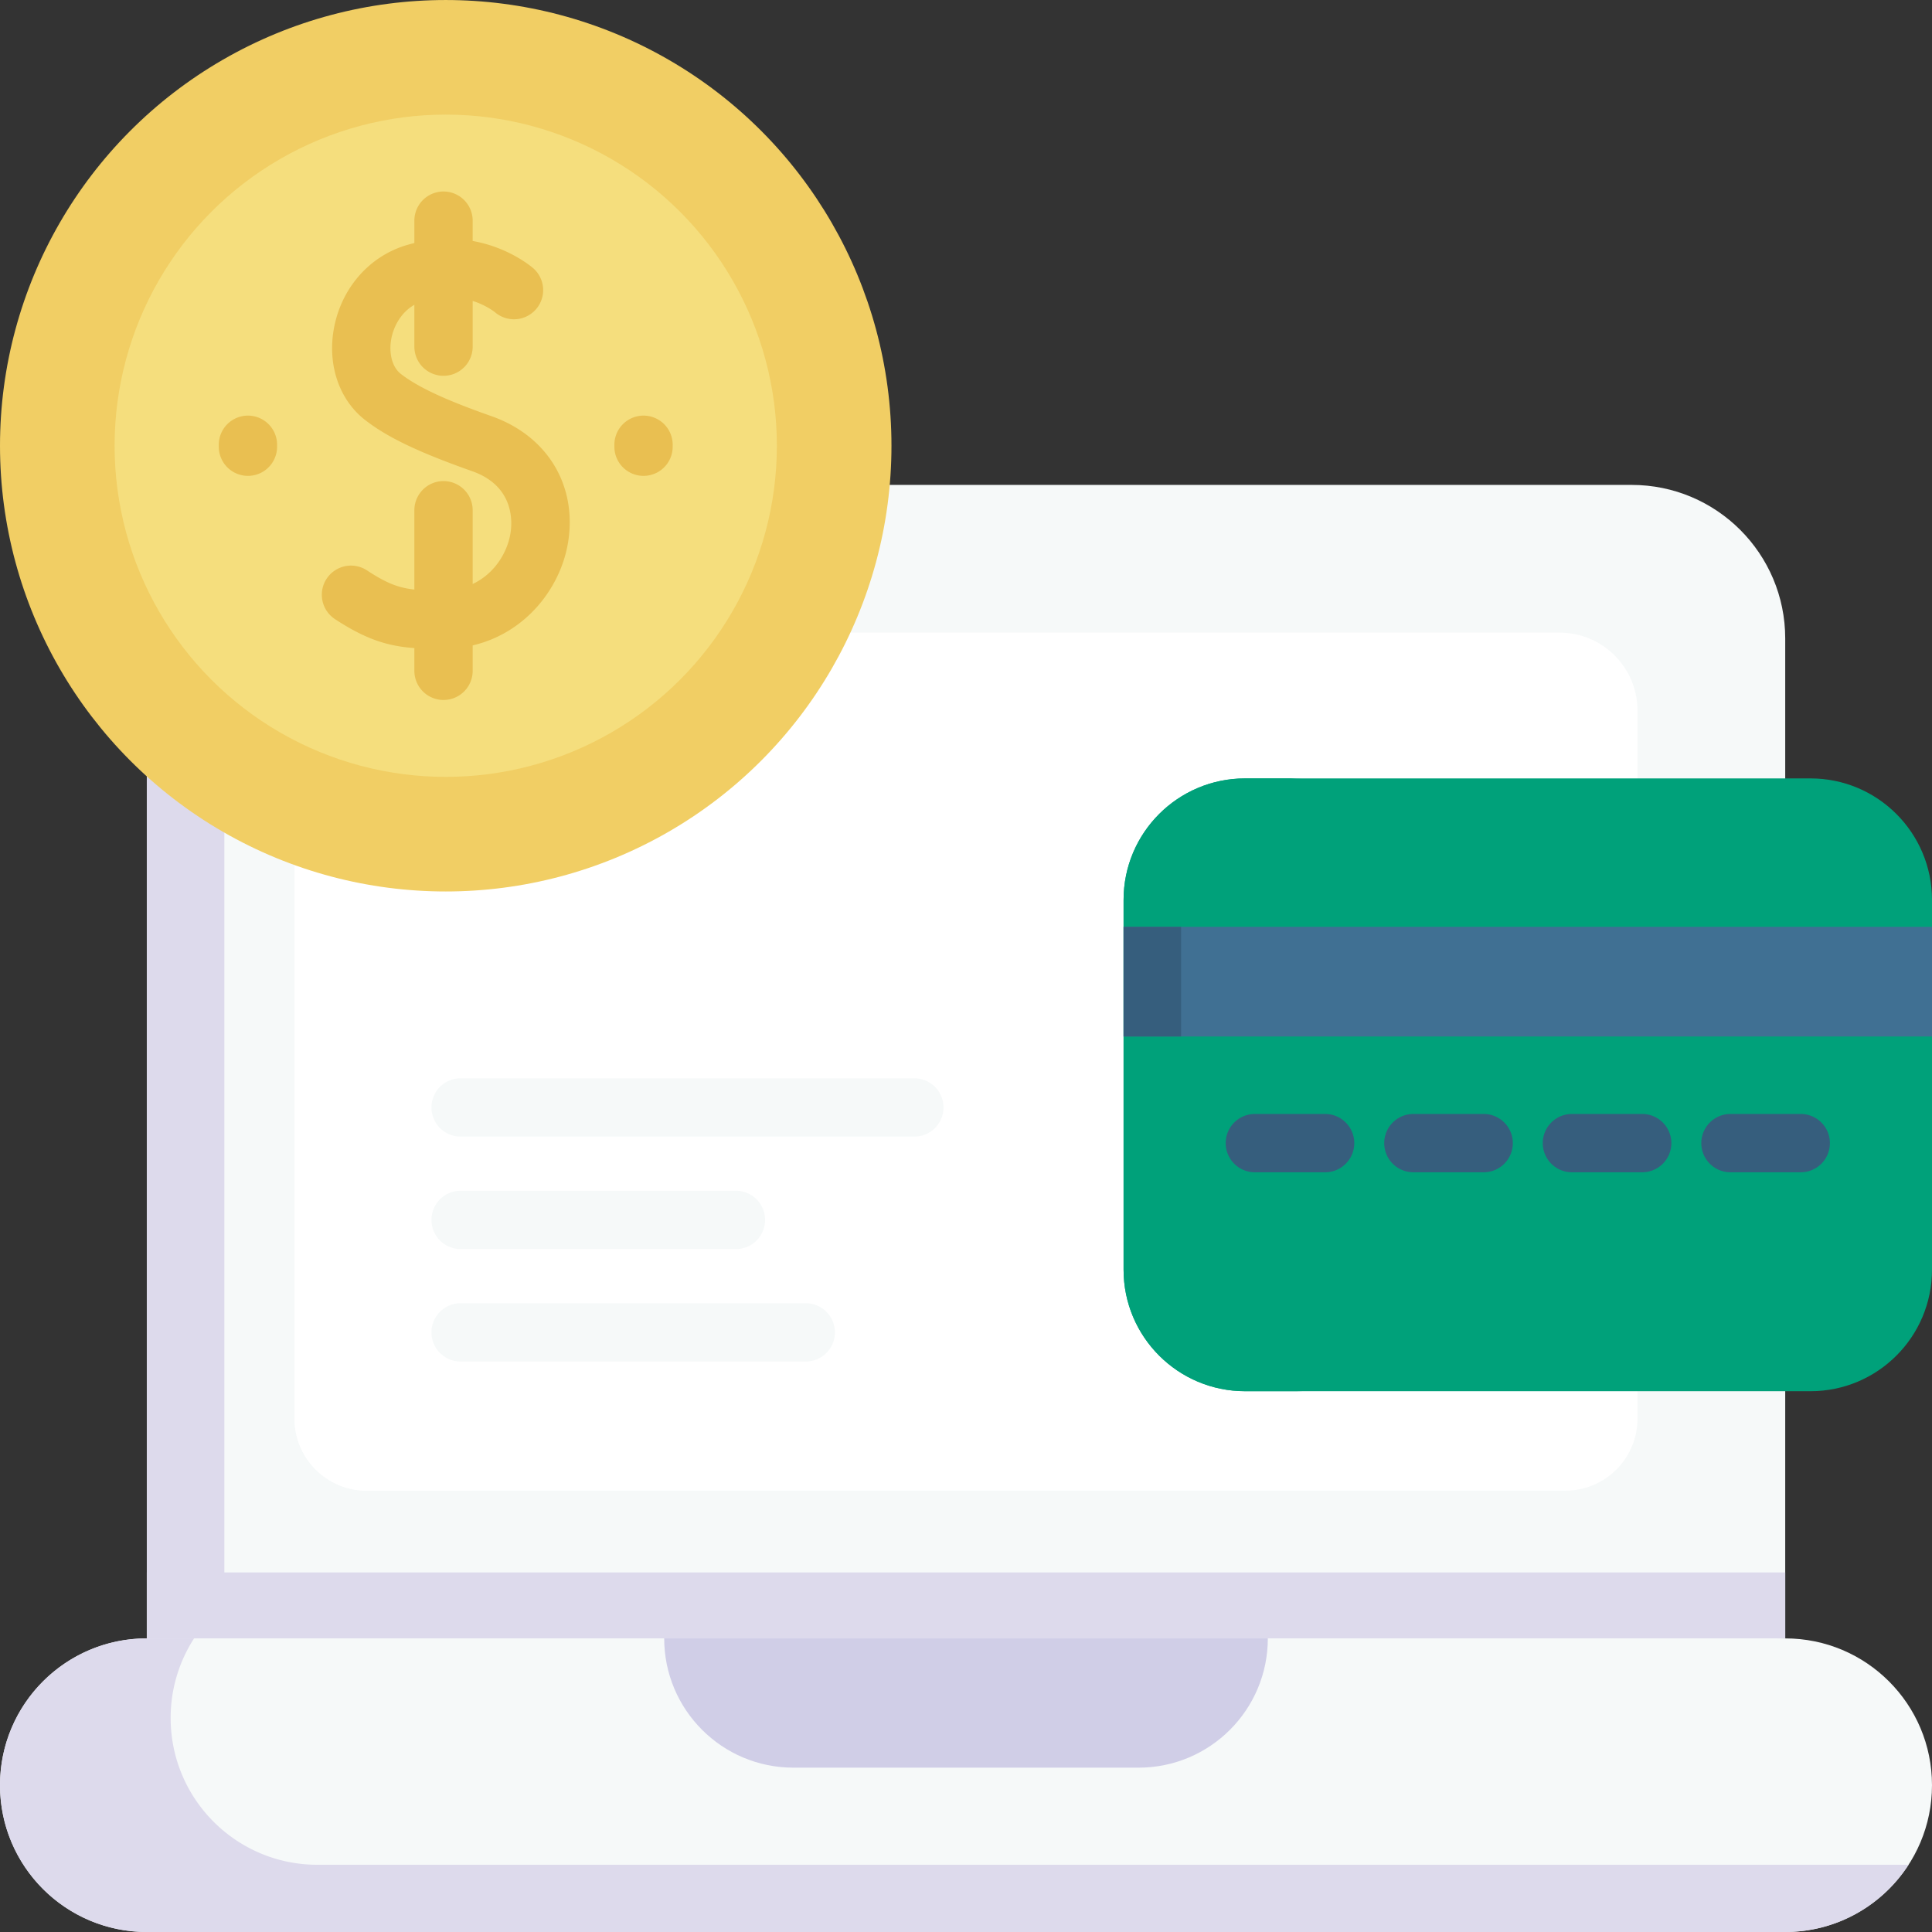
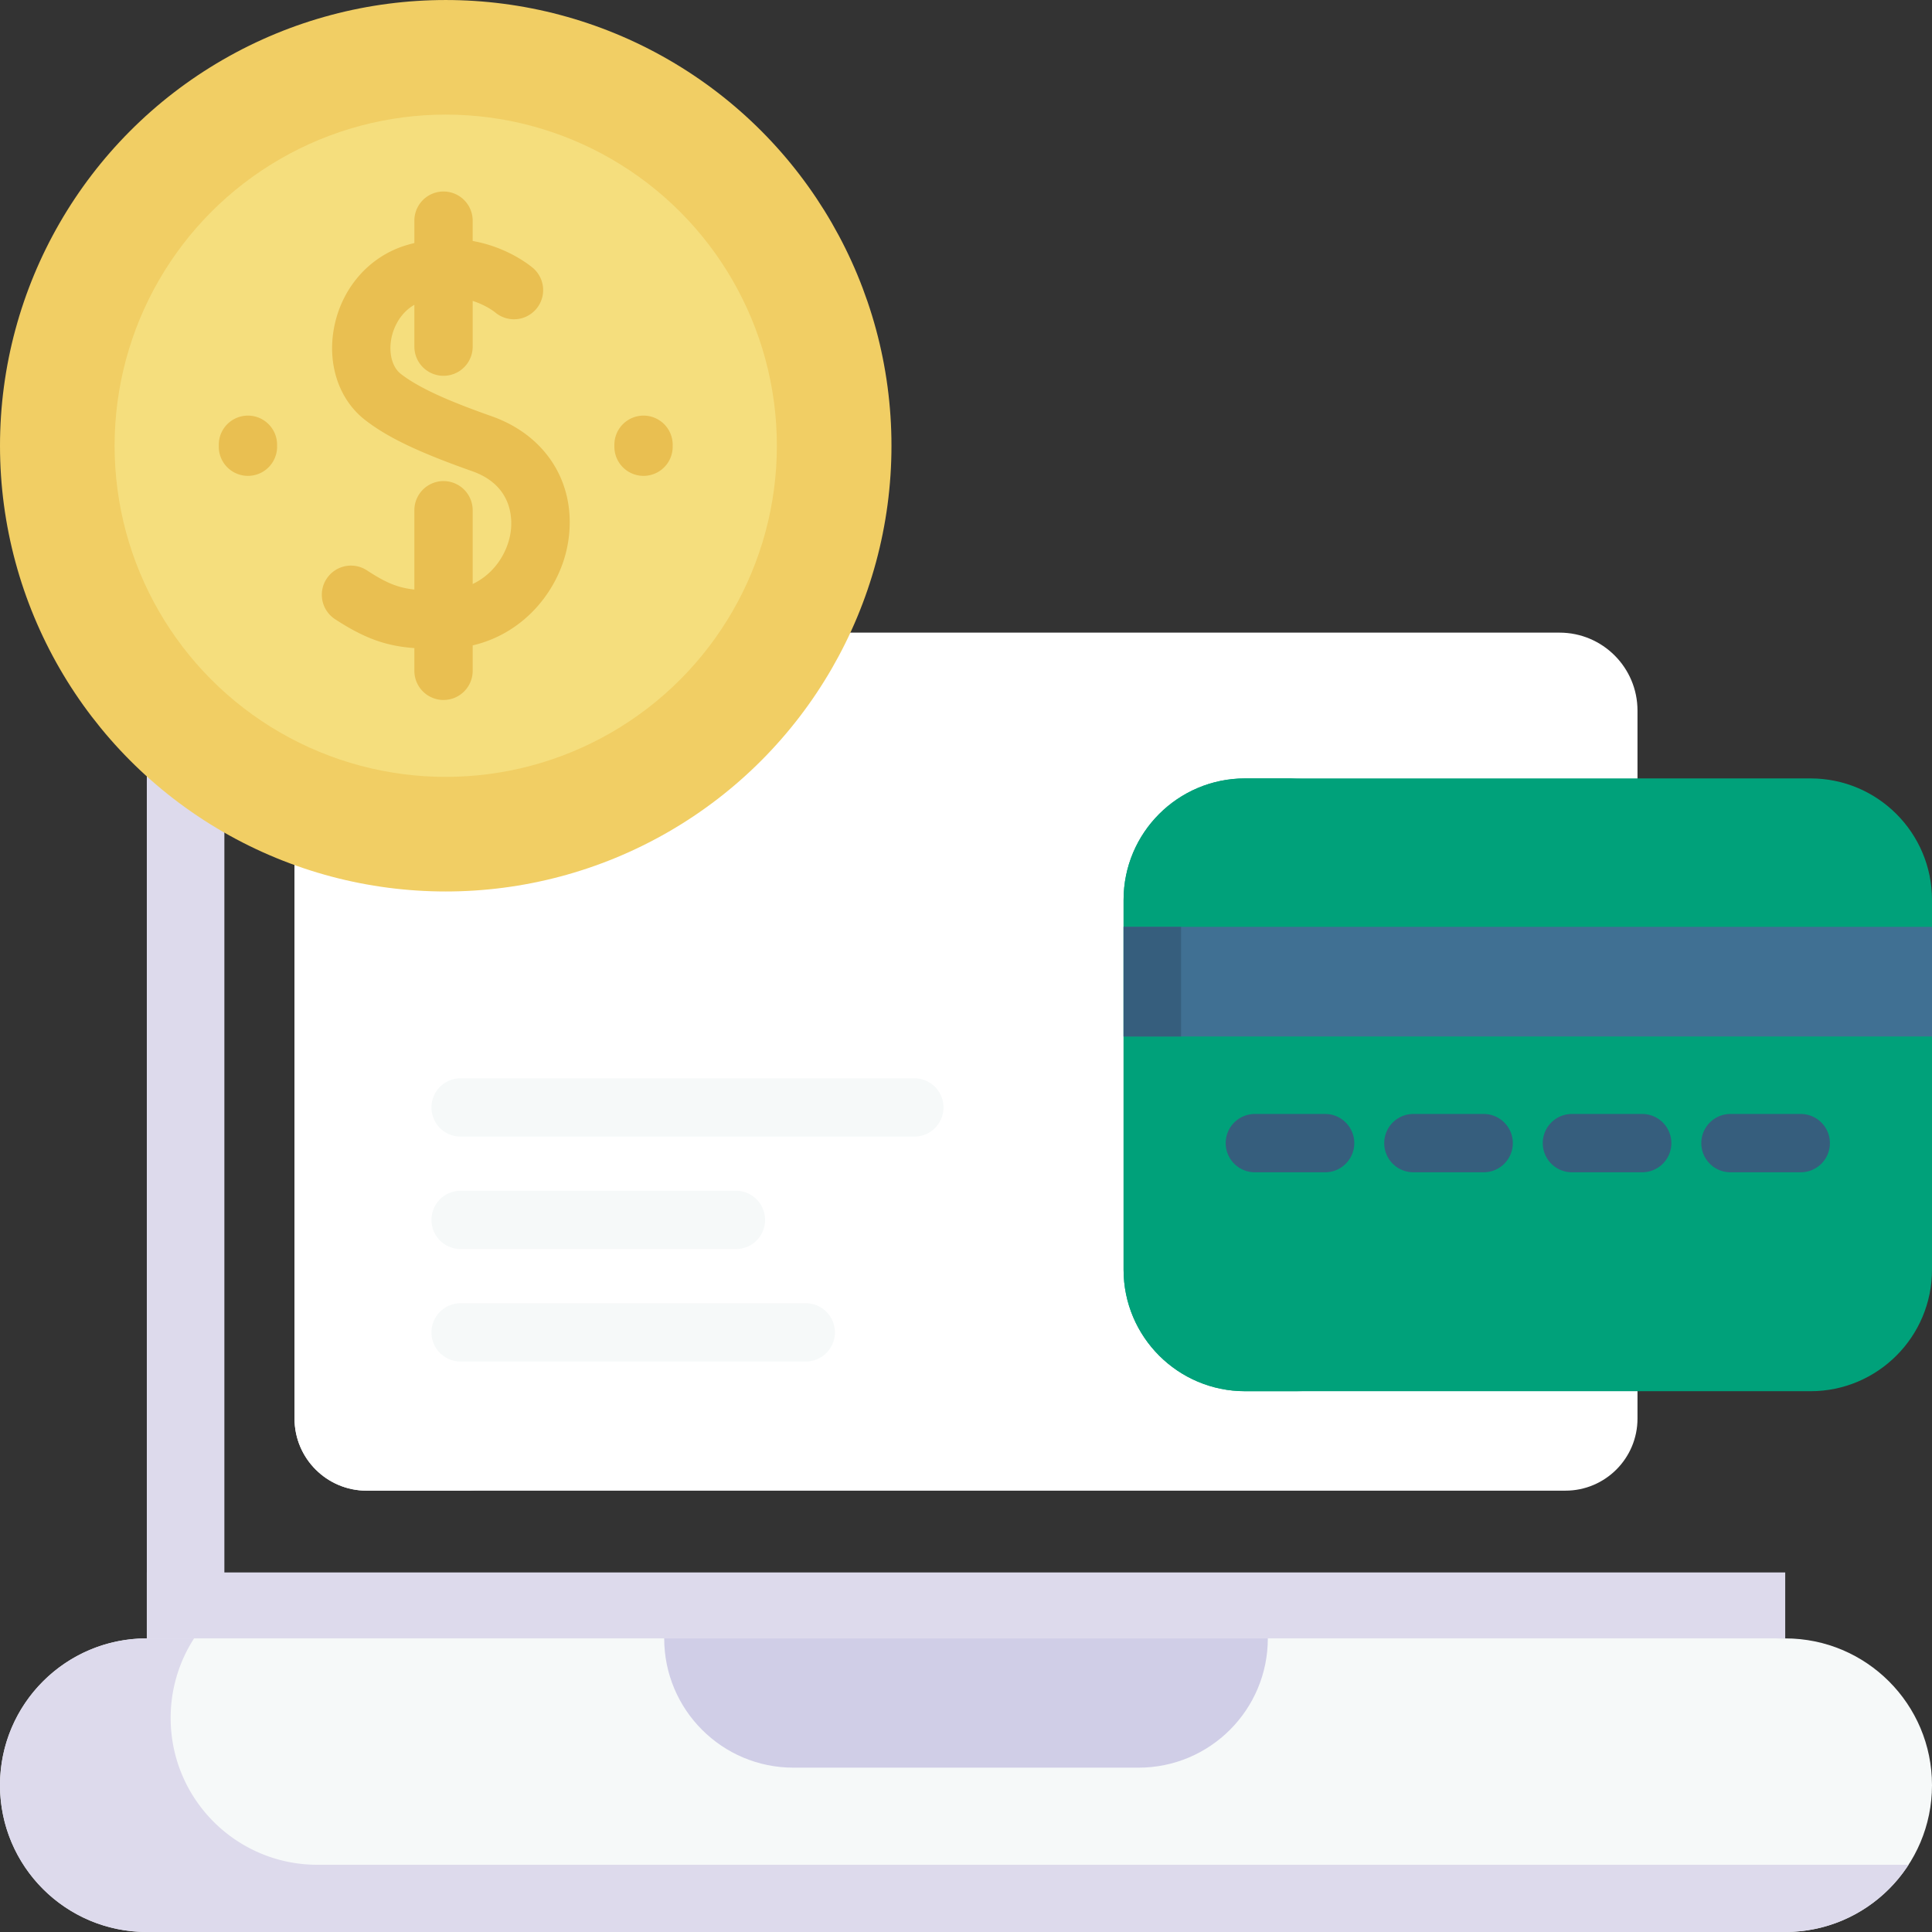
<svg xmlns="http://www.w3.org/2000/svg" version="1.1" width="512" height="512" x="0" y="0" viewBox="0 0 512 512" style="enable-background:new 0 0 512 512" xml:space="preserve" class="">
  <rect x="0" y="0" width="512" height="512" fill="#333333" stroke="none" />
  <g>
-     <path fill="#f6f9f9" d="M473.101 169.209v264.979L256.004 451.32 38.906 434.188V169.209c0-22.489 18.224-40.702 40.702-40.702h352.791c22.478 0 40.702 18.213 40.702 40.702z" opacity="1" data-original="#f6f9f9" class="" />
    <path fill="#dddaec" d="M473.101 416.717v17.471L256.004 451.32 38.906 434.188v-17.471z" opacity="1" data-original="#dddaec" class="" />
    <path fill="#dddaec" d="M49.954 445.599 38.91 434.193v-264.98c0-22.489 18.213-40.702 40.692-40.702h20.562c-22.478 0-40.702 18.213-40.702 40.702v264.979z" opacity="1" data-original="#dddaec" class="" />
    <path fill="#f6f9f9" d="M473.098 434.192H38.909c-21.485 0-38.902 17.417-38.902 38.902s17.417 38.902 38.902 38.902h434.188c21.485 0 38.902-17.417 38.902-38.902.001-21.484-17.416-38.902-38.901-38.902z" opacity="1" data-original="#f6f9f9" class="" />
    <path fill="#dddaec" d="M505.781 494.185c-6.923 10.714-18.976 17.812-32.687 17.812H38.909c-10.745 0-20.469-4.358-27.516-11.394C4.358 493.557 0 483.832 0 473.098c0-21.49 17.42-38.91 38.909-38.91h12.527a38.756 38.756 0 0 0-6.212 21.088c0 10.745 4.358 20.47 11.394 27.516 7.036 7.036 16.761 11.394 27.505 11.394h421.658z" opacity="1" data-original="#dddaec" class="" />
    <path fill="#ffffff" d="M78.053 375.928V188.322c0-11.415 9.253-20.668 20.668-20.668h314.565c11.414 0 20.668 9.253 20.668 20.668v187.607c0 10.556-8.557 19.113-19.113 19.113H97.167c-10.556 0-19.114-8.558-19.114-19.114z" opacity="1" data-original="#9dc6fb" class="" />
    <path fill="#ffffff" d="M127.224 395.038H97.163c-10.559 0-19.11-8.561-19.11-19.11V188.322c0-11.414 9.251-20.665 20.665-20.665h30.061c-11.414 0-20.665 9.251-20.665 20.665v187.606c0 10.549 8.561 19.11 19.11 19.11z" opacity="1" data-original="#80b4fb" class="" />
    <path fill="#d0cee7" d="M301.73 468.45h-91.454c-18.92 0-34.257-15.337-34.257-34.257h159.968c.001 18.919-15.337 34.257-34.257 34.257z" opacity="1" data-original="#d0cee7" class="" />
    <path fill="#00a17a" d="M329.961 368.685h149.838c17.784 0 32.201-14.417 32.201-32.201v-97.996c0-17.784-14.417-32.201-32.201-32.201H329.961c-17.784 0-32.201 14.417-32.201 32.201v97.996c0 17.784 14.417 32.201 32.201 32.201z" opacity="1" data-original="#dd636e" class="" />
    <path fill="#00a17a" d="M345.2 368.68h-15.239c-17.782 0-32.201-14.412-32.201-32.2v-97.992c0-17.788 14.419-32.2 32.201-32.2H345.2c-17.782 0-32.201 14.412-32.201 32.2v97.992c0 17.788 14.419 32.2 32.201 32.2z" opacity="1" data-original="#da4a54" class="" />
    <path fill="#407093" d="M297.76 245.624H512v29.056H297.76z" opacity="1" data-original="#407093" class="" />
    <path fill="#365e7d" d="M297.76 245.624h15.239v29.056H297.76z" opacity="1" data-original="#365e7d" class="" />
    <circle cx="118.124" cy="118.127" r="118.124" fill="#f1ce64" opacity="1" data-original="#f1ce64" class="" />
    <circle cx="118.124" cy="118.127" r="87.755" fill="#f5de7d" opacity="1" data-original="#f5de7d" class="" />
    <g fill="#e9bf51">
      <path d="M130.3 110.31c-8.793-3.108-18.532-6.875-24.107-11.247-2.245-1.761-3.222-5.42-2.487-9.32.6-3.181 2.512-6.921 6.105-8.962v11.085a7.726 7.726 0 1 0 15.452 0V79.748c3.516 1.113 5.691 2.812 6.107 3.158a7.727 7.727 0 0 0 9.883-11.878c-1.515-1.261-7.264-5.607-15.99-7.17v-5.381a7.726 7.726 0 1 0-15.452 0v5.934c-.711.174-1.427.361-2.156.581-9.815 2.957-17.147 11.344-19.134 21.888-1.819 9.652 1.298 18.979 8.135 24.342 5.91 4.636 14.166 8.593 28.493 13.657 11.296 3.992 10.605 13.632 10.124 16.491-.874 5.201-4.277 10.687-10.009 13.396V135.22a7.726 7.726 0 1 0-15.452 0v21.017c-4.417-.483-7.53-1.788-12.57-5.085a7.725 7.725 0 0 0-10.695 2.236 7.726 7.726 0 0 0 2.236 10.695c8.216 5.374 13.943 7.144 21.029 7.665v6.026a7.726 7.726 0 1 0 15.452 0v-6.735c14.169-3.318 23.262-15.296 25.248-27.11 2.552-15.179-5.381-28.377-20.212-33.619zM65.706 110.143a7.725 7.725 0 0 0-7.726 7.726v.515a7.726 7.726 0 1 0 15.452 0v-.515a7.725 7.725 0 0 0-7.726-7.726zM170.542 110.143a7.725 7.725 0 0 0-7.726 7.726v.515a7.726 7.726 0 1 0 15.452 0v-.515a7.725 7.725 0 0 0-7.726-7.726z" fill="#e9bf51" opacity="1" data-original="#e9bf51" class="" />
    </g>
    <g fill="#f6f9f9">
      <path d="M242.31 301.21H122.065a7.726 7.726 0 1 1 0-15.452H242.31a7.726 7.726 0 1 1 0 15.452zM195.034 331.015h-72.969a7.726 7.726 0 1 1 0-15.452h72.969a7.725 7.725 0 0 1 7.726 7.726 7.725 7.725 0 0 1-7.726 7.726zM213.533 360.82h-91.468a7.726 7.726 0 1 1 0-15.452h91.468a7.725 7.725 0 0 1 7.726 7.726 7.725 7.725 0 0 1-7.726 7.726z" fill="#f6f9f9" opacity="1" data-original="#f6f9f9" class="" />
    </g>
    <g fill="#365e7d">
      <path d="M351.17 310.665h-18.625a7.726 7.726 0 1 1 0-15.452h18.625c4.268 0 7.726 3.459 7.726 7.726s-3.458 7.726-7.726 7.726zM393.185 310.665H374.56a7.726 7.726 0 1 1 0-15.452h18.625c4.268 0 7.726 3.459 7.726 7.726s-3.458 7.726-7.726 7.726zM435.2 310.665h-18.625a7.726 7.726 0 1 1 0-15.452H435.2a7.725 7.725 0 0 1 7.726 7.726 7.725 7.725 0 0 1-7.726 7.726zM477.215 310.665H458.59a7.726 7.726 0 1 1 0-15.452h18.625a7.725 7.725 0 0 1 7.726 7.726 7.725 7.725 0 0 1-7.726 7.726z" fill="#365e7d" opacity="1" data-original="#365e7d" class="" />
    </g>
  </g>
</svg>